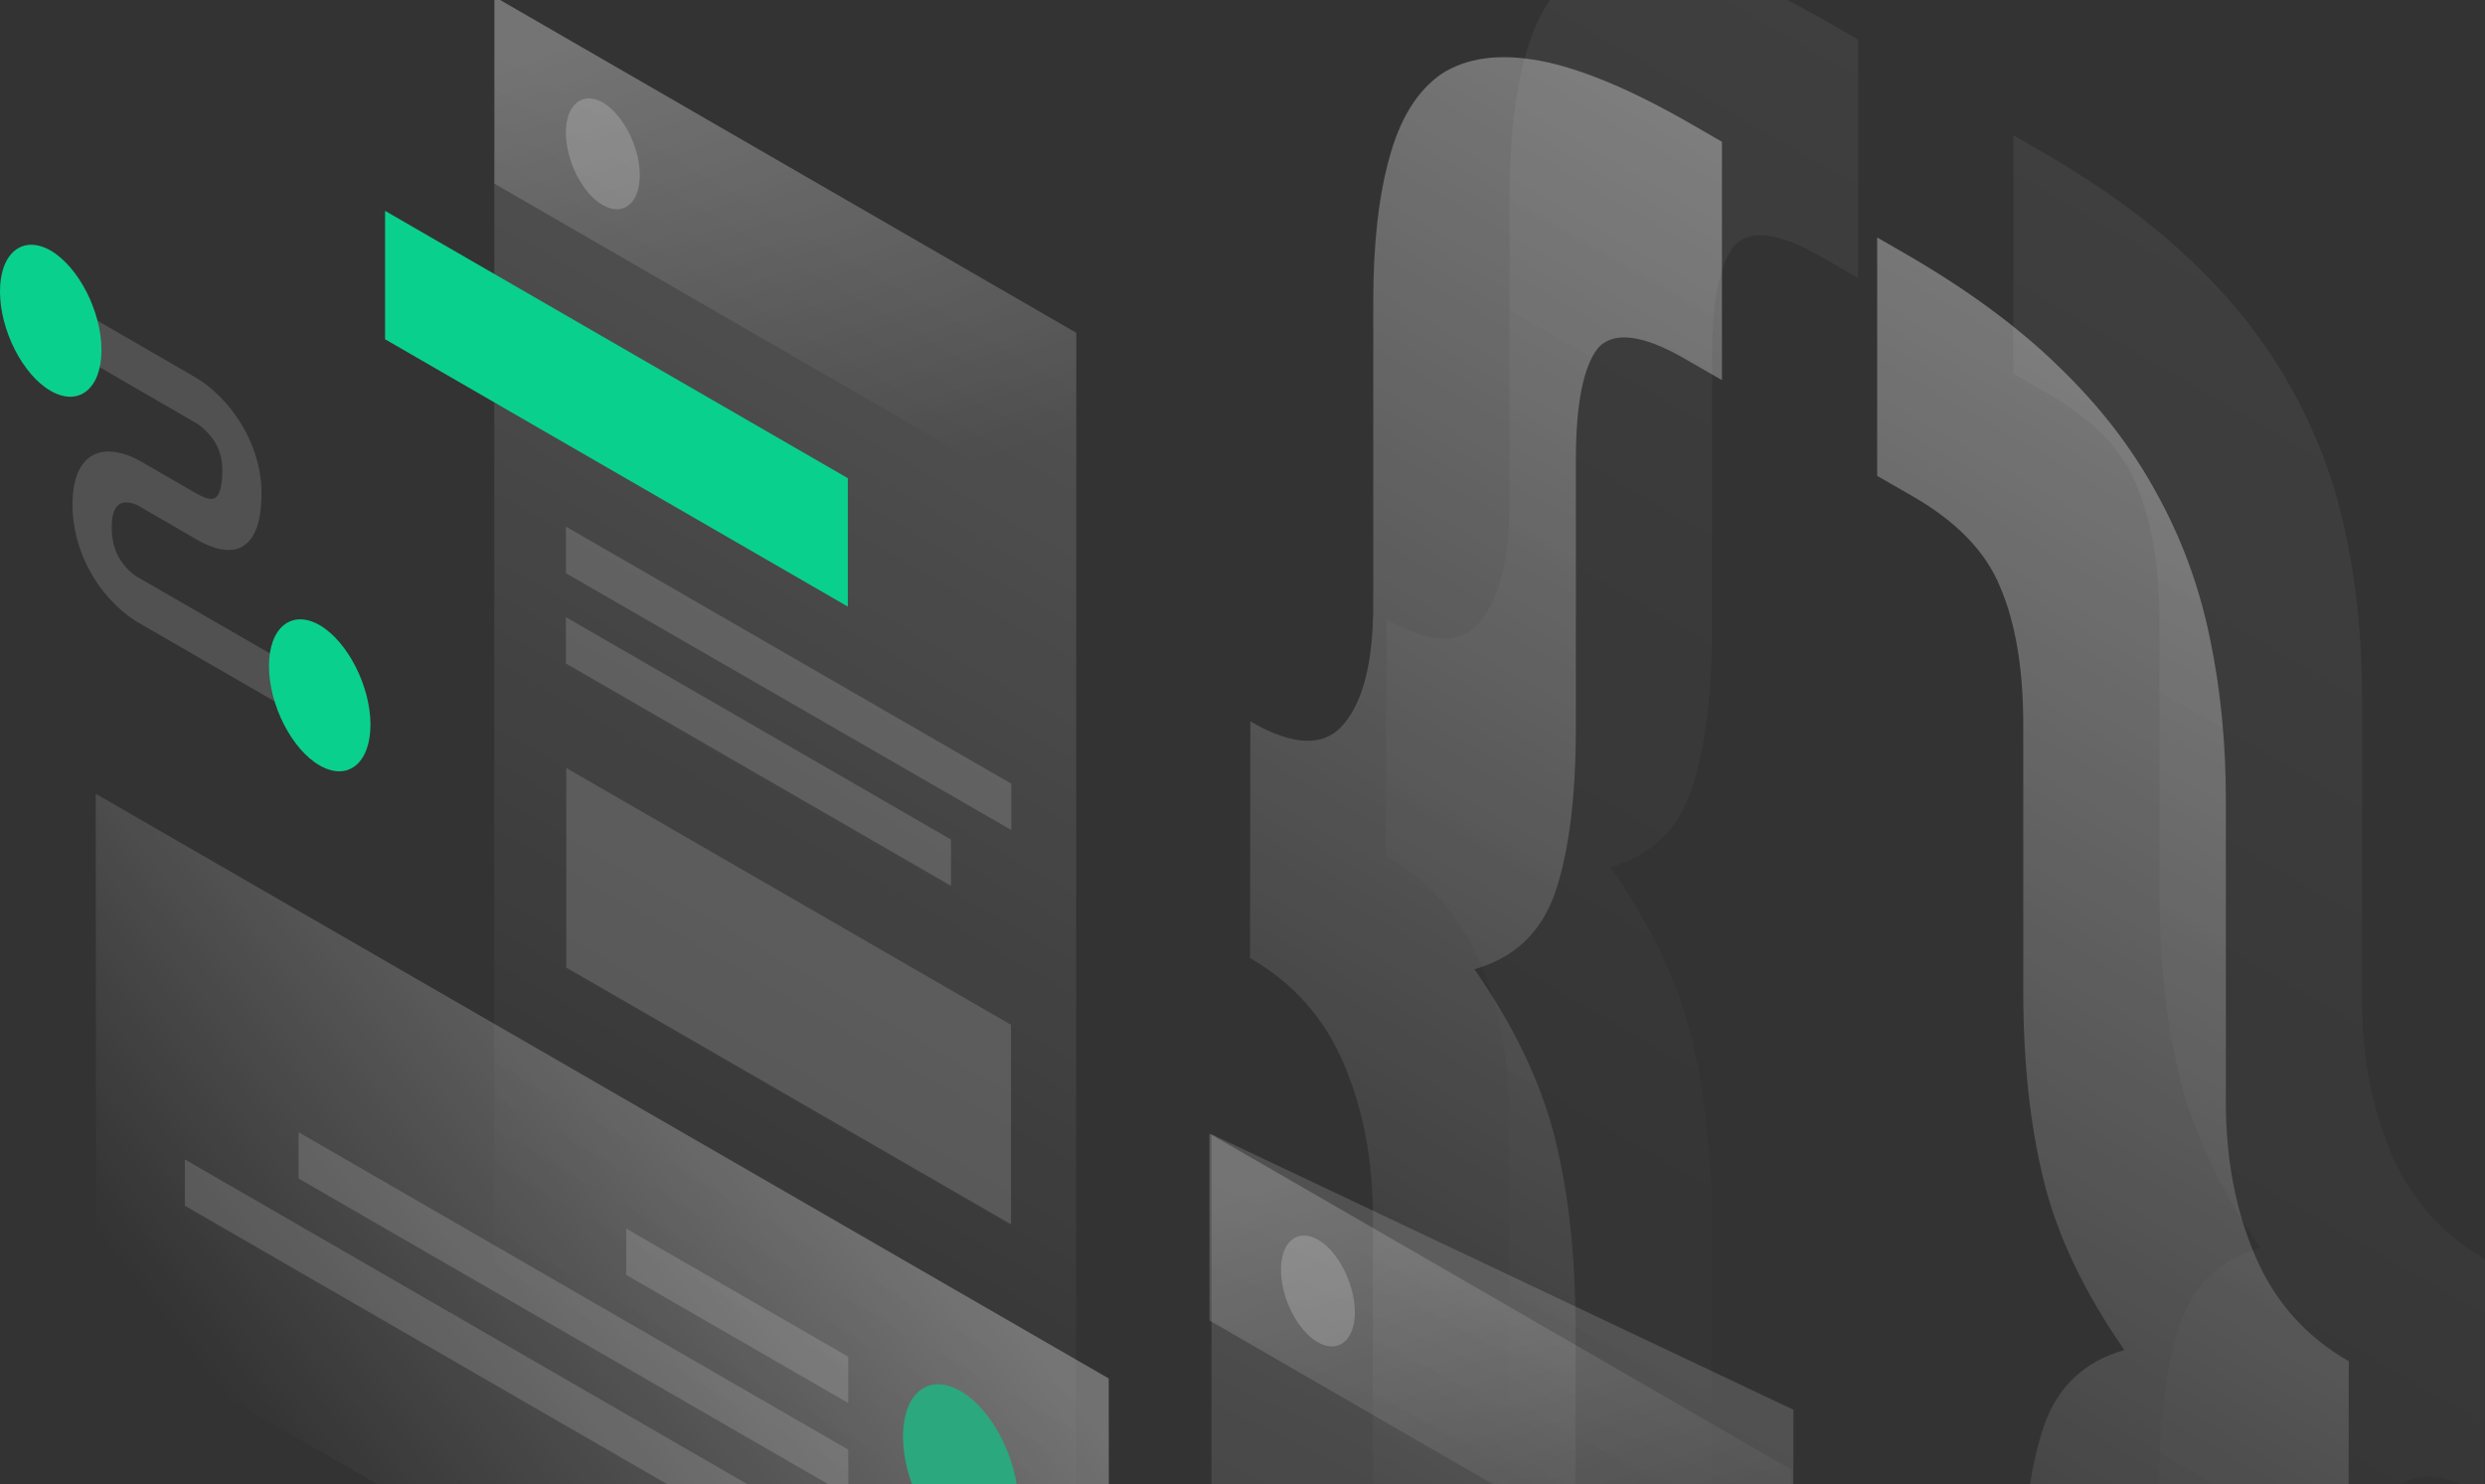
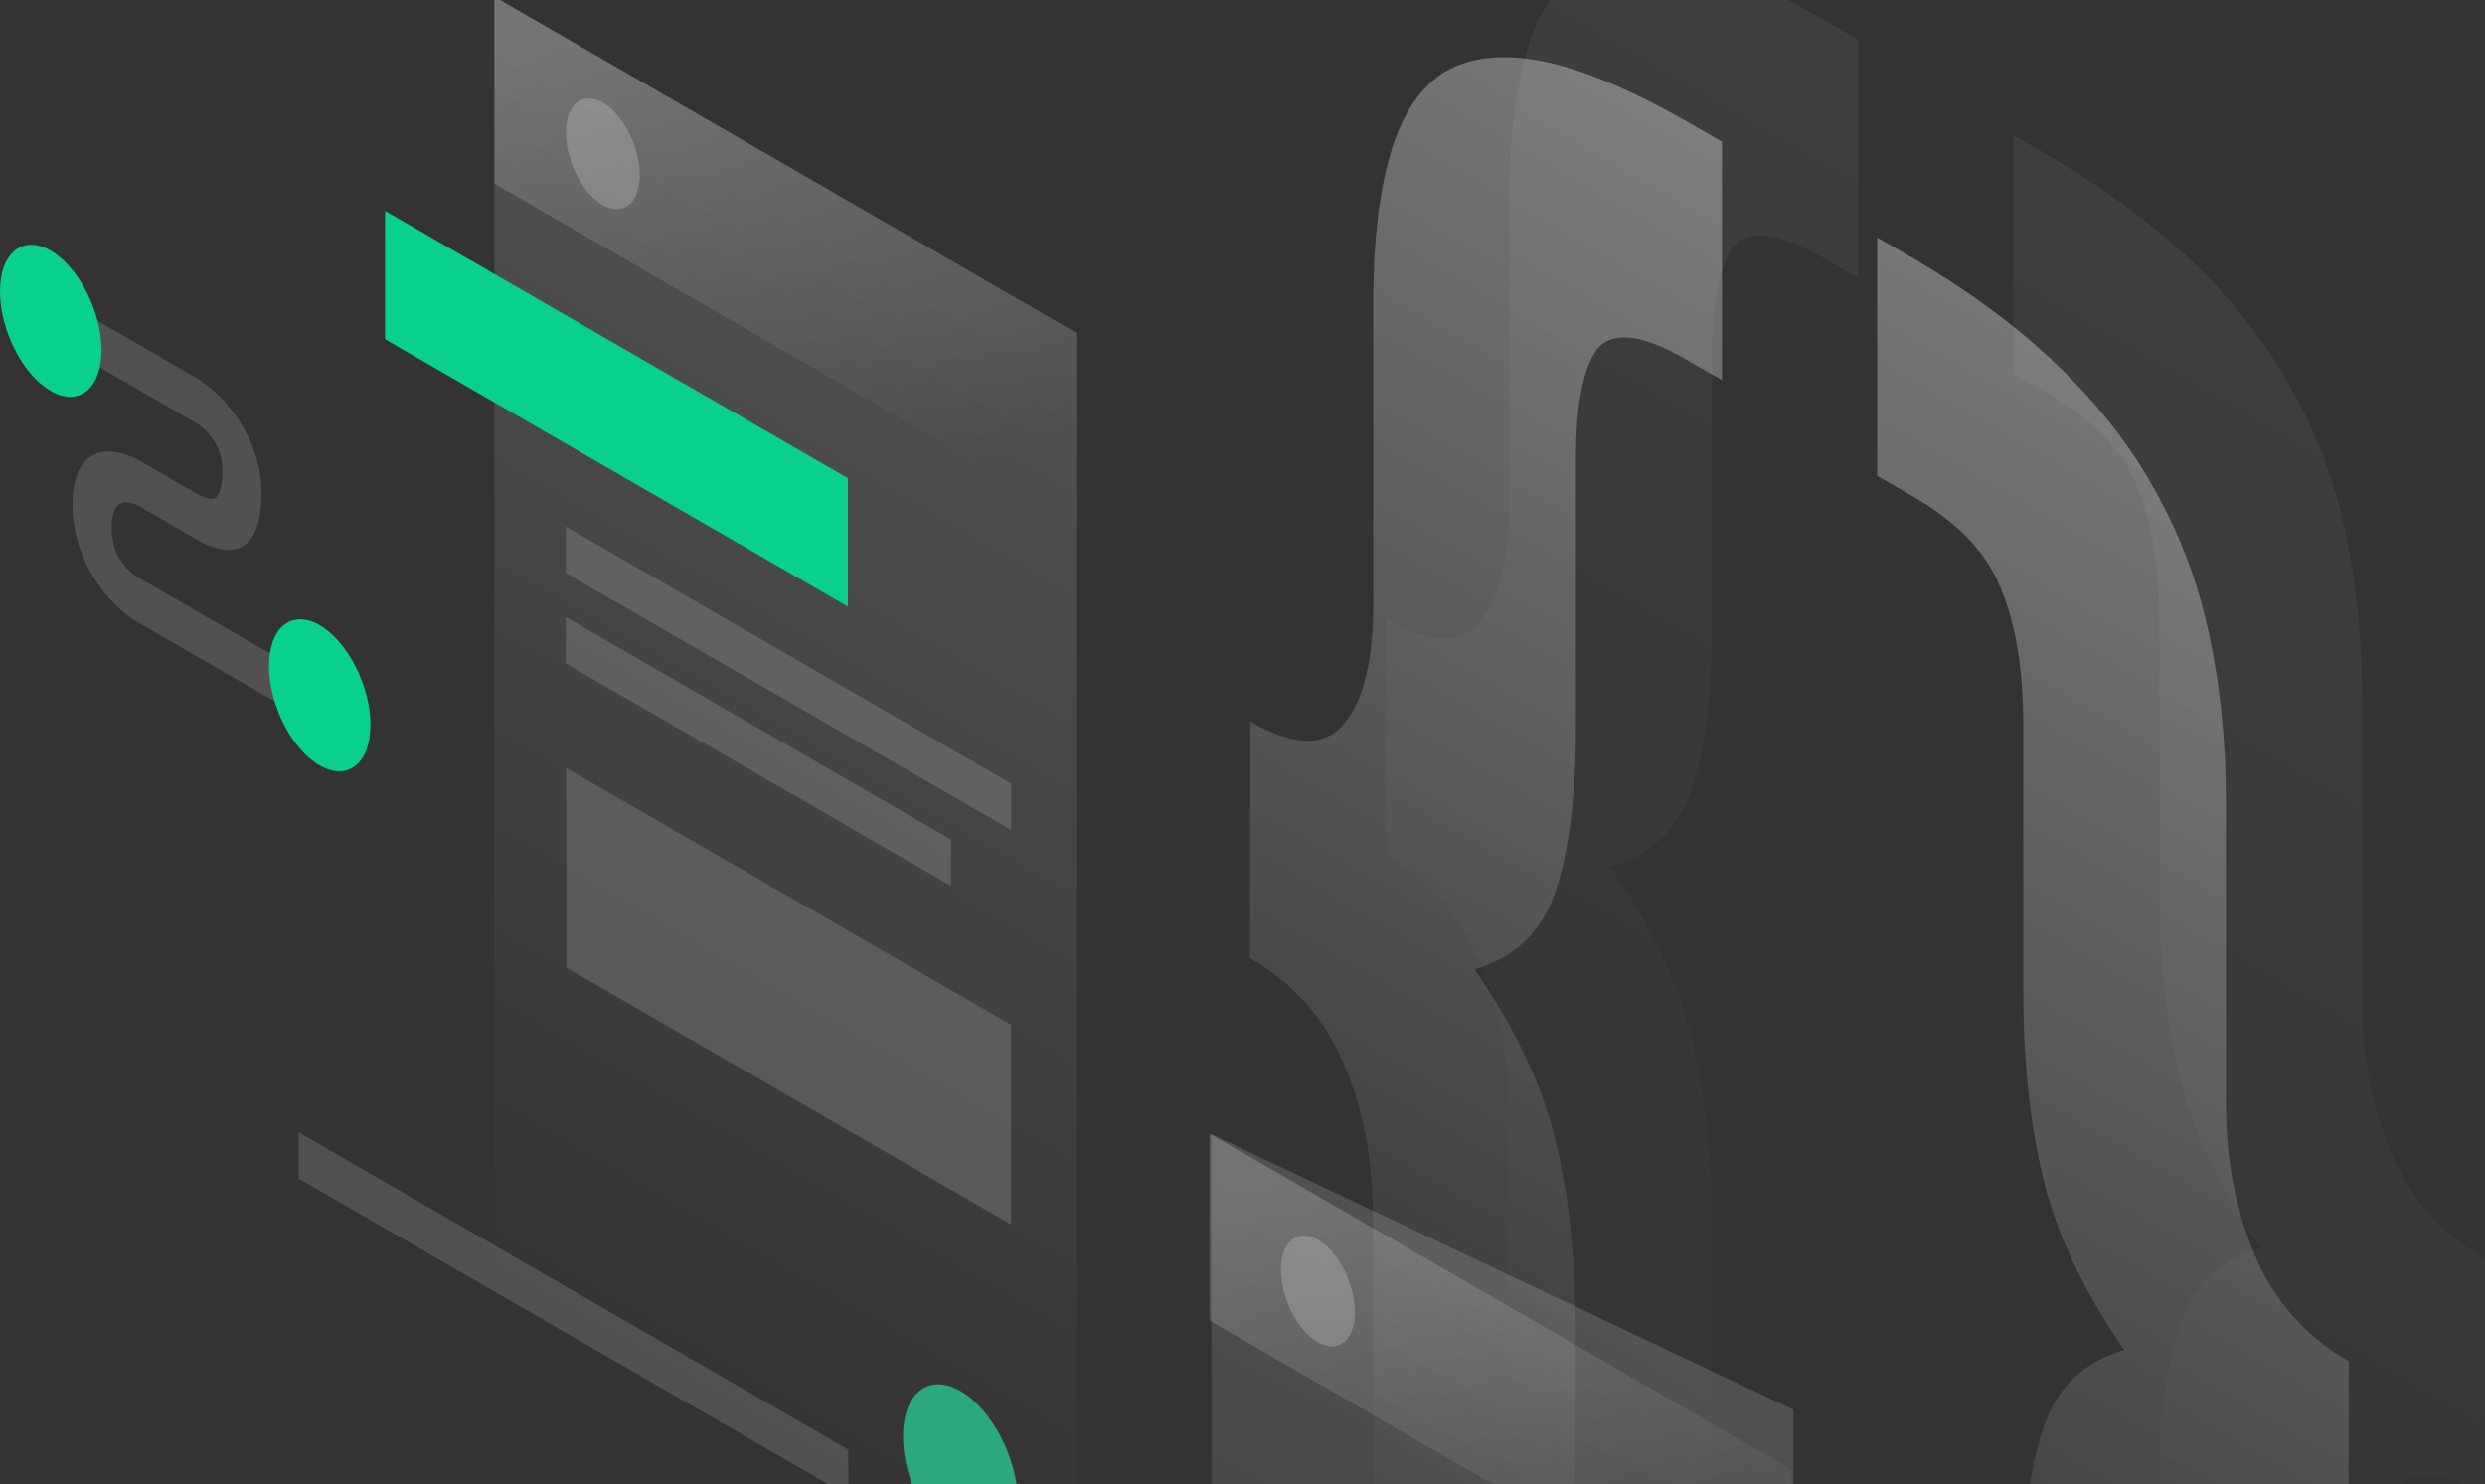
<svg xmlns="http://www.w3.org/2000/svg" width="221" height="132" viewBox="0 0 221 132" fill="none">
  <rect x="0" y="0" width="221" height="132" fill="#333333" stroke="none" />
  <path opacity="0.07" d="M220.968 133.055C217.122 130.814 214.336 130.754 212.61 132.874C210.884 134.963 210.036 138.507 210.036 143.504V170.429C210.036 175.547 209.552 179.787 208.613 183.149C207.674 186.632 206.069 189.115 203.859 190.569C201.709 192.053 198.802 192.447 195.107 191.75C191.504 191.084 186.992 189.206 181.601 186.087L179.027 184.603V163.402L182.237 165.25C186.083 167.491 188.657 167.763 189.959 166.128C191.322 164.553 192.018 161.252 192.018 156.255V132.54C192.018 126.362 192.624 121.486 193.835 117.882C195.047 114.278 197.439 112.006 201.043 110.977C197.439 105.798 195.047 100.74 193.835 95.773C192.624 90.806 192.049 85.233 192.049 79.055V55.341C192.049 50.343 191.352 46.285 189.99 43.105C188.718 39.986 186.144 37.32 182.268 35.079L179.058 33.232V12.031L181.632 13.515C187.022 16.635 191.534 19.936 195.138 23.449C198.832 26.993 201.739 30.779 203.889 34.746C206.13 38.774 207.705 43.075 208.643 47.648C209.582 52.1 210.067 56.916 210.067 62.004V88.928C210.067 93.925 210.915 98.468 212.641 102.527C214.367 106.615 217.153 109.765 220.999 111.976L220.968 133.055Z" fill="url(#paint0_linear_5022_21326)" />
  <path opacity="0.07" d="M123.308 55.069C127.153 57.311 129.939 57.371 131.666 55.251C133.392 53.161 134.24 49.618 134.24 44.621V17.696C134.24 12.578 134.724 8.338 135.663 4.976C136.602 1.493 138.146 -1.021 140.296 -2.505C142.537 -3.958 145.444 -4.352 149.048 -3.686C152.742 -2.989 157.284 -1.081 162.675 2.038L165.249 3.522V24.723L162.039 22.875C158.193 20.634 155.558 20.331 154.196 21.906C152.924 23.541 152.257 26.843 152.257 31.84V55.554C152.257 61.733 151.652 66.609 150.441 70.213C149.229 73.786 146.837 76.088 143.233 77.118C146.837 82.297 149.229 87.355 150.441 92.322C151.652 97.289 152.227 102.861 152.227 109.04V132.754C152.227 137.751 152.863 141.809 154.165 144.929C155.528 148.109 158.163 150.805 162.008 153.015L165.218 154.863V176.063L162.644 174.579C157.254 171.46 152.712 168.128 149.017 164.585C145.414 161.072 142.507 157.316 140.266 153.288C138.116 149.32 136.571 145.05 135.633 140.447C134.694 135.994 134.209 131.179 134.209 126.091V99.166C134.209 94.169 133.361 89.626 131.635 85.568C129.909 81.479 127.123 78.329 123.277 76.118L123.308 55.069Z" fill="url(#paint1_linear_5022_21326)" />
  <path opacity="0.4" d="M208.855 142.145C205.009 139.904 202.223 139.843 200.497 141.963C198.771 144.053 197.923 147.597 197.923 152.594V179.518C197.923 184.637 197.439 188.877 196.5 192.239C195.561 195.722 193.956 198.205 191.746 199.659C189.595 201.143 186.688 201.537 182.994 200.84C179.39 200.174 174.878 198.296 169.488 195.176L166.914 193.692V172.492L170.124 174.339C173.97 176.581 176.544 176.853 177.846 175.218C179.209 173.643 179.905 170.342 179.905 165.344V141.63C179.905 135.452 180.511 130.576 181.722 126.972C182.933 123.368 185.326 121.096 188.929 120.066C185.326 114.887 182.933 109.83 181.722 104.863C180.511 99.896 179.935 94.323 179.935 88.145V64.43C179.935 59.433 179.239 55.375 177.876 52.195C176.604 49.075 174.03 46.41 170.154 44.169L166.944 42.322V21.121L169.518 22.605C174.909 25.725 179.421 29.026 183.024 32.539C186.719 36.083 189.626 39.868 191.776 43.836C194.017 47.864 195.591 52.164 196.53 56.738C197.469 61.19 197.953 66.005 197.953 71.094V98.018C197.953 103.015 198.801 107.558 200.527 111.617C202.253 115.705 205.039 118.855 208.885 121.066L208.855 142.145Z" fill="url(#paint2_linear_5022_21326)" />
  <path opacity="0.4" d="M111.198 64.156C115.044 66.397 117.83 66.457 119.556 64.337C121.282 62.247 122.13 58.704 122.13 53.707V26.782C122.13 21.664 122.615 17.424 123.553 14.062C124.492 10.579 126.037 8.065 128.187 6.581C130.427 5.127 133.335 4.734 136.938 5.4C140.633 6.097 145.175 8.005 150.565 11.124L153.139 12.608V33.809L149.929 31.961C146.083 29.72 143.449 29.417 142.086 30.992C140.814 32.627 140.148 35.929 140.148 40.926V64.64C140.148 70.818 139.542 75.695 138.331 79.299C137.12 82.872 134.728 85.174 131.124 86.204C134.728 91.383 137.12 96.441 138.331 101.408C139.542 106.375 140.118 111.947 140.118 118.126V141.84C140.118 146.837 140.754 150.895 142.056 154.015C143.419 157.195 146.053 159.89 149.899 162.101L153.109 163.949V185.149L150.535 183.665C145.145 180.546 140.602 177.214 136.908 173.671C133.304 170.157 130.397 166.402 128.156 162.374C126.006 158.406 124.462 154.136 123.523 149.533C122.584 145.08 122.1 140.265 122.1 135.177V108.252C122.1 103.255 121.252 98.712 119.526 94.654C117.8 90.565 115.014 87.415 111.168 85.204L111.198 64.156Z" fill="url(#paint3_linear_5022_21326)" />
  <path opacity="0.15" d="M43.968 -0.293L95.72 29.6L95.69 153.561L43.938 123.669L43.968 -0.293Z" fill="url(#paint4_linear_5022_21326)" />
  <path d="M34.246 18.754L75.4 42.529V53.947L34.246 30.172V18.754Z" fill="#0AD08E" />
  <path opacity="0.15" d="M50.363 68.305L89.912 91.141V108.888L50.363 86.052V68.305Z" fill="white" />
  <path opacity="0.15" d="M50.328 46.832L89.937 69.698V73.817L50.328 50.981V46.832Z" fill="white" />
  <path opacity="0.15" d="M50.328 54.887L84.577 74.664V78.783L50.328 59.006V54.887Z" fill="white" />
  <path opacity="0.2" d="M43.969 -0.293L95.721 29.6V46.227L43.969 16.334V-0.293Z" fill="url(#paint5_linear_5022_21326)" />
  <path opacity="0.2" d="M56.899 15.576C56.899 18.09 55.416 19.271 53.599 18.242C51.782 17.182 50.328 14.305 50.328 11.791C50.328 9.277 51.812 8.096 53.629 9.126C55.416 10.186 56.899 13.063 56.899 15.576Z" fill="white" />
  <path opacity="0.15" d="M107.749 100.875L159.496 125.38L159.466 227.001L107.719 202.496L107.749 100.875Z" fill="url(#paint6_linear_5022_21326)" />
  <path opacity="0.2" d="M107.562 100.812L159.315 130.705V147.332L107.562 117.44V100.812Z" fill="url(#paint7_linear_5022_21326)" />
  <path opacity="0.2" d="M120.493 116.709C120.493 119.223 119.009 120.404 117.192 119.375C115.375 118.315 113.922 115.437 113.922 112.924C113.922 110.41 115.406 109.229 117.223 110.258C119.009 111.288 120.493 114.196 120.493 116.709Z" fill="white" />
-   <path opacity="0.3" d="M98.602 122.595L8.512 70.594L8.542 117.568L90.698 164.996L98.662 176.777L98.602 122.595Z" fill="url(#paint8_linear_5022_21326)" />
-   <path opacity="0.15" d="M75.435 120.657L55.691 109.27V113.388L75.435 124.776V120.657Z" fill="white" />
  <path opacity="0.15" d="M75.43 128.922L26.555 100.695V104.814L75.46 133.041L75.43 128.922Z" fill="white" />
-   <path opacity="0.15" d="M75.462 137.189L16.441 103.117V107.236L75.462 141.308V137.189Z" fill="white" />
  <path d="M80.309 127.773C80.309 131.649 82.61 136.101 85.426 137.737C88.243 139.372 90.544 137.555 90.544 133.678C90.544 129.802 88.243 125.35 85.426 123.714C82.58 122.079 80.309 123.896 80.309 127.773Z" fill="#2CA87E" />
  <path opacity="0.15" d="M17.412 37.609L5.48 30.704V26.676L17.412 33.581C18.381 34.157 19.804 35.277 21.015 37.034C22.317 38.911 23.256 41.274 23.256 43.848C23.256 46.695 22.529 48.3 21.167 48.785C19.864 49.209 18.35 48.482 17.412 47.937L12.506 45.09L12.476 45.06C12.052 44.817 11.386 44.575 10.871 44.726C10.447 44.848 9.932 45.302 9.932 46.877C9.932 48.452 10.416 49.421 10.84 49.996C11.355 50.723 12.021 51.238 12.445 51.45L12.506 51.48L27.526 60.142V64.17L12.597 55.539C11.567 54.993 10.083 53.873 8.812 52.086C7.419 50.117 6.449 47.634 6.449 44.848C6.449 42.092 7.419 40.668 8.781 40.274C10.053 39.911 11.537 40.456 12.566 41.062L17.442 43.878C18.139 44.272 18.683 44.454 19.017 44.333C19.289 44.242 19.774 43.848 19.774 41.819C19.774 40.486 19.35 39.638 18.926 39.033C18.441 38.366 17.805 37.821 17.412 37.609Z" fill="white" />
  <path d="M9.024 31.131C9.024 34.584 6.995 36.189 4.512 34.766C2.029 33.342 0 29.375 0 25.922C0 22.47 2.029 20.864 4.512 22.288C6.995 23.741 9.024 27.709 9.024 31.131Z" fill="#0AD08E" />
  <path d="M32.946 64.444C32.946 67.897 30.917 69.502 28.434 68.078C25.951 66.655 23.922 62.687 23.922 59.235C23.922 55.782 25.951 54.177 28.434 55.6C30.917 57.054 32.946 61.022 32.946 64.444Z" fill="#0AD08E" />
  <defs>
    <linearGradient id="paint0_linear_5022_21326" x1="240.02" y1="18.155" x2="165.32" y2="147.604" gradientUnits="userSpaceOnUse">
      <stop stop-color="white" />
      <stop offset="1" stop-color="white" stop-opacity="0" />
    </linearGradient>
    <linearGradient id="paint1_linear_5022_21326" x1="204.109" y1="-3.127" x2="129.409" y2="126.323" gradientUnits="userSpaceOnUse">
      <stop stop-color="white" />
      <stop offset="1" stop-color="white" stop-opacity="0" />
    </linearGradient>
    <linearGradient id="paint2_linear_5022_21326" x1="227.907" y1="27.244" x2="153.207" y2="156.694" gradientUnits="userSpaceOnUse">
      <stop stop-color="white" />
      <stop offset="1" stop-color="white" stop-opacity="0" />
    </linearGradient>
    <linearGradient id="paint3_linear_5022_21326" x1="191.999" y1="5.959" x2="117.299" y2="135.409" gradientUnits="userSpaceOnUse">
      <stop stop-color="white" />
      <stop offset="1" stop-color="white" stop-opacity="0" />
    </linearGradient>
    <linearGradient id="paint4_linear_5022_21326" x1="96.659" y1="30.131" x2="47.208" y2="115.794" gradientUnits="userSpaceOnUse">
      <stop stop-color="white" />
      <stop offset="1" stop-color="white" stop-opacity="0" />
    </linearGradient>
    <linearGradient id="paint5_linear_5022_21326" x1="61.725" y1="-0.04" x2="77.48" y2="44.624" gradientUnits="userSpaceOnUse">
      <stop stop-color="white" />
      <stop offset="1" stop-color="white" stop-opacity="0" />
    </linearGradient>
    <linearGradient id="paint6_linear_5022_21326" x1="160.433" y1="125.822" x2="124.231" y2="202.314" gradientUnits="userSpaceOnUse">
      <stop stop-color="white" />
      <stop offset="1" stop-color="white" stop-opacity="0" />
    </linearGradient>
    <linearGradient id="paint7_linear_5022_21326" x1="125.317" y1="101.073" x2="141.071" y2="145.737" gradientUnits="userSpaceOnUse">
      <stop stop-color="white" />
      <stop offset="1" stop-color="white" stop-opacity="0" />
    </linearGradient>
    <linearGradient id="paint8_linear_5022_21326" x1="78.958" y1="103.797" x2="32.424" y2="140.227" gradientUnits="userSpaceOnUse">
      <stop stop-color="white" />
      <stop offset="1" stop-color="white" stop-opacity="0" />
    </linearGradient>
  </defs>
</svg>